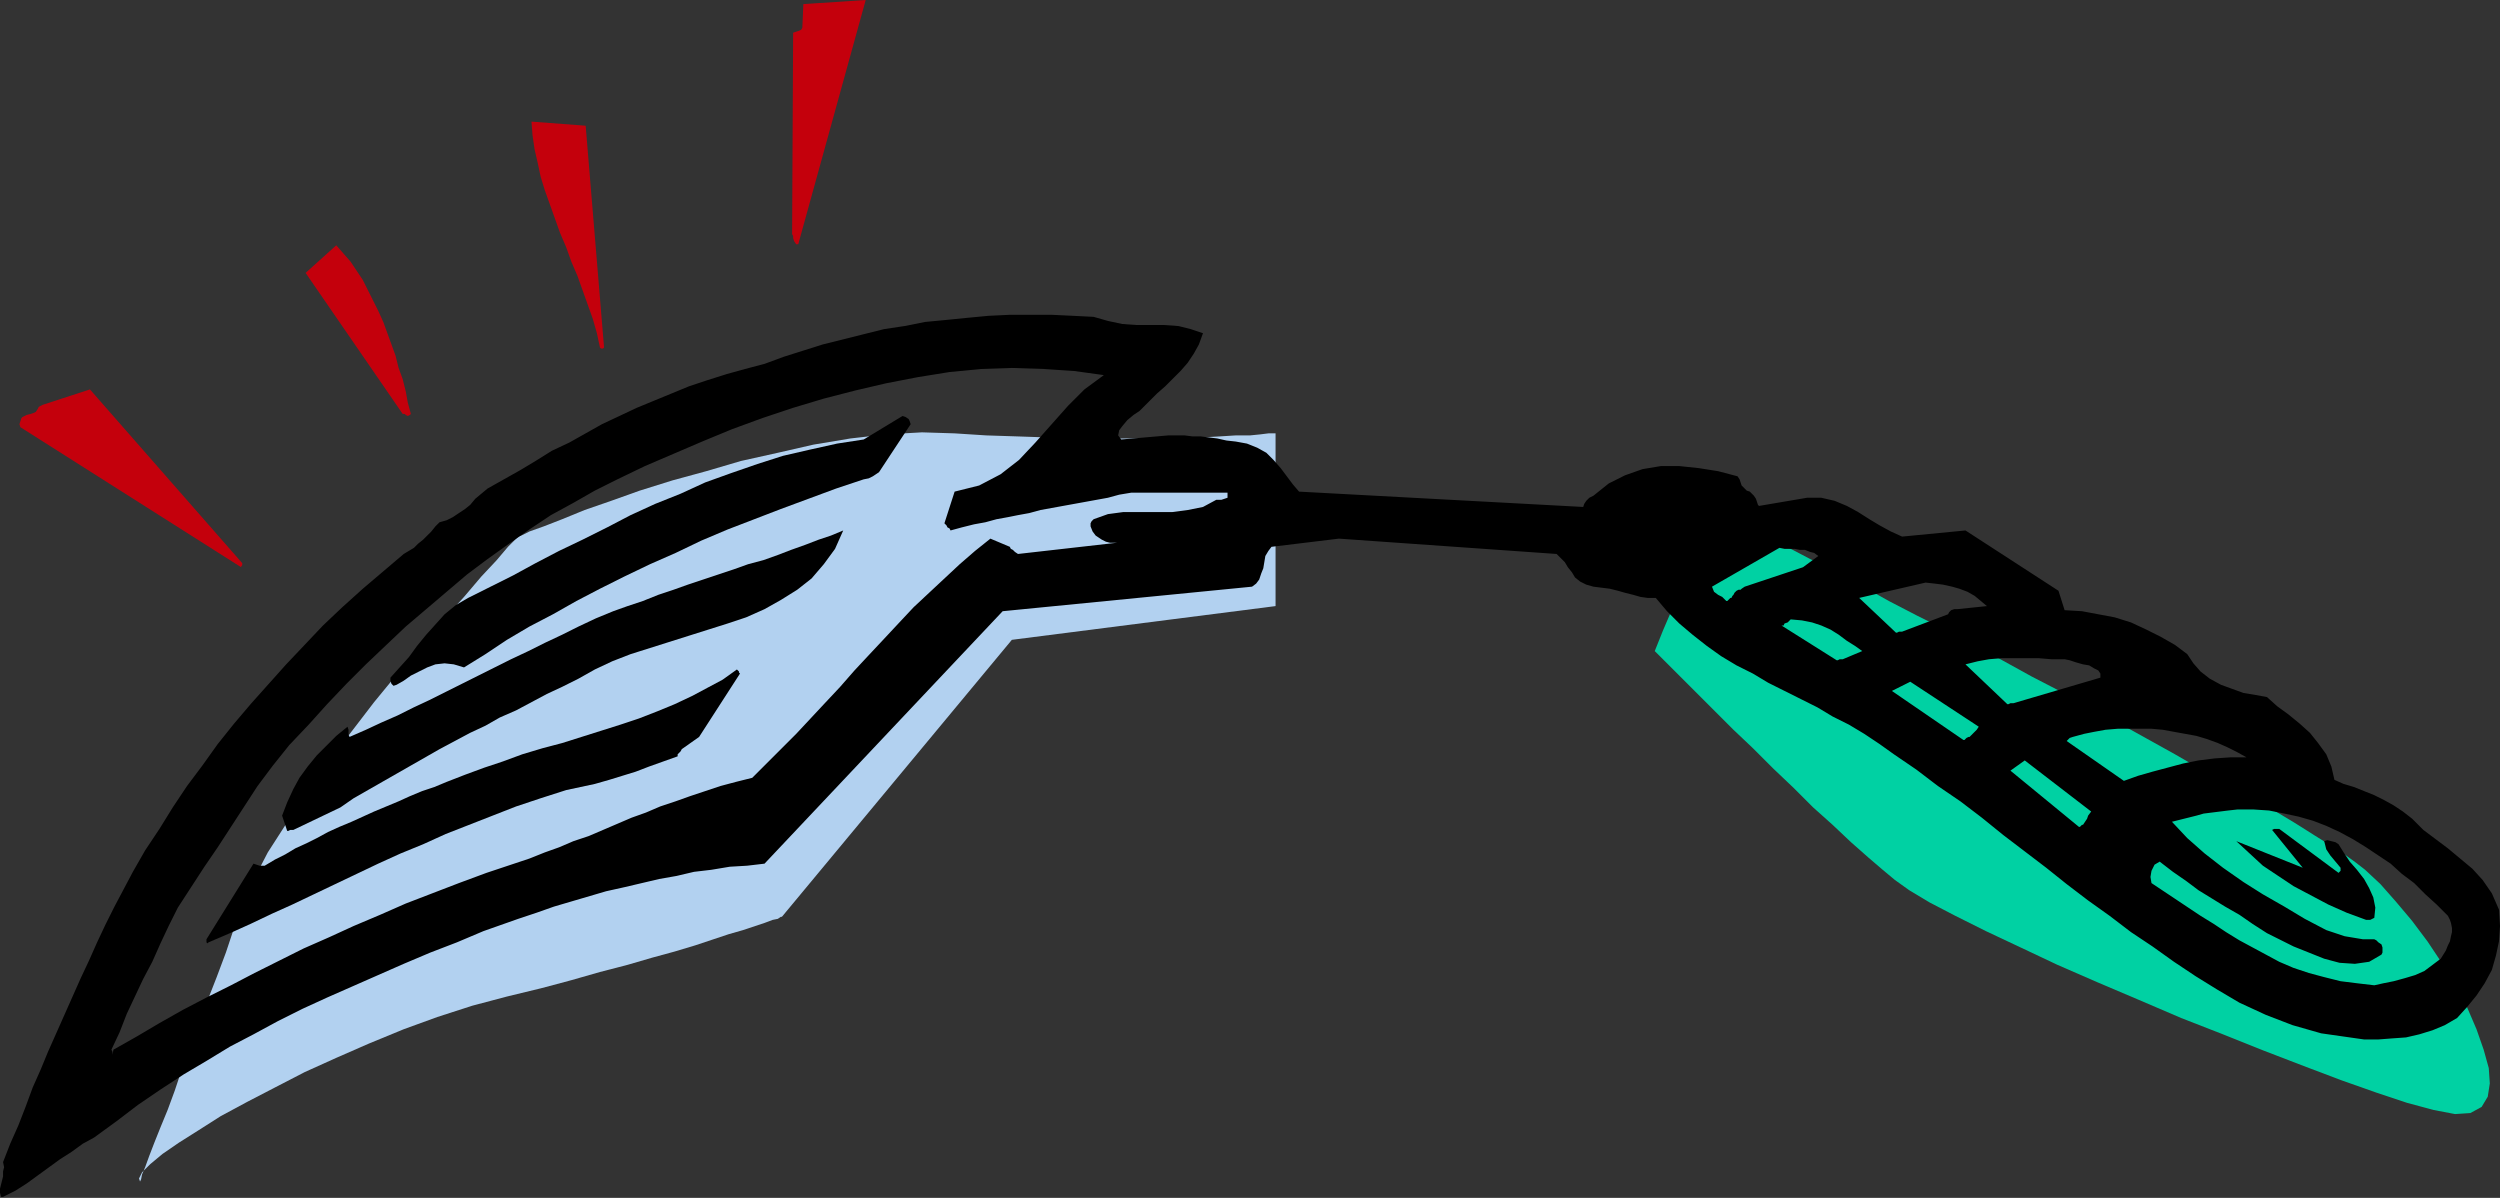
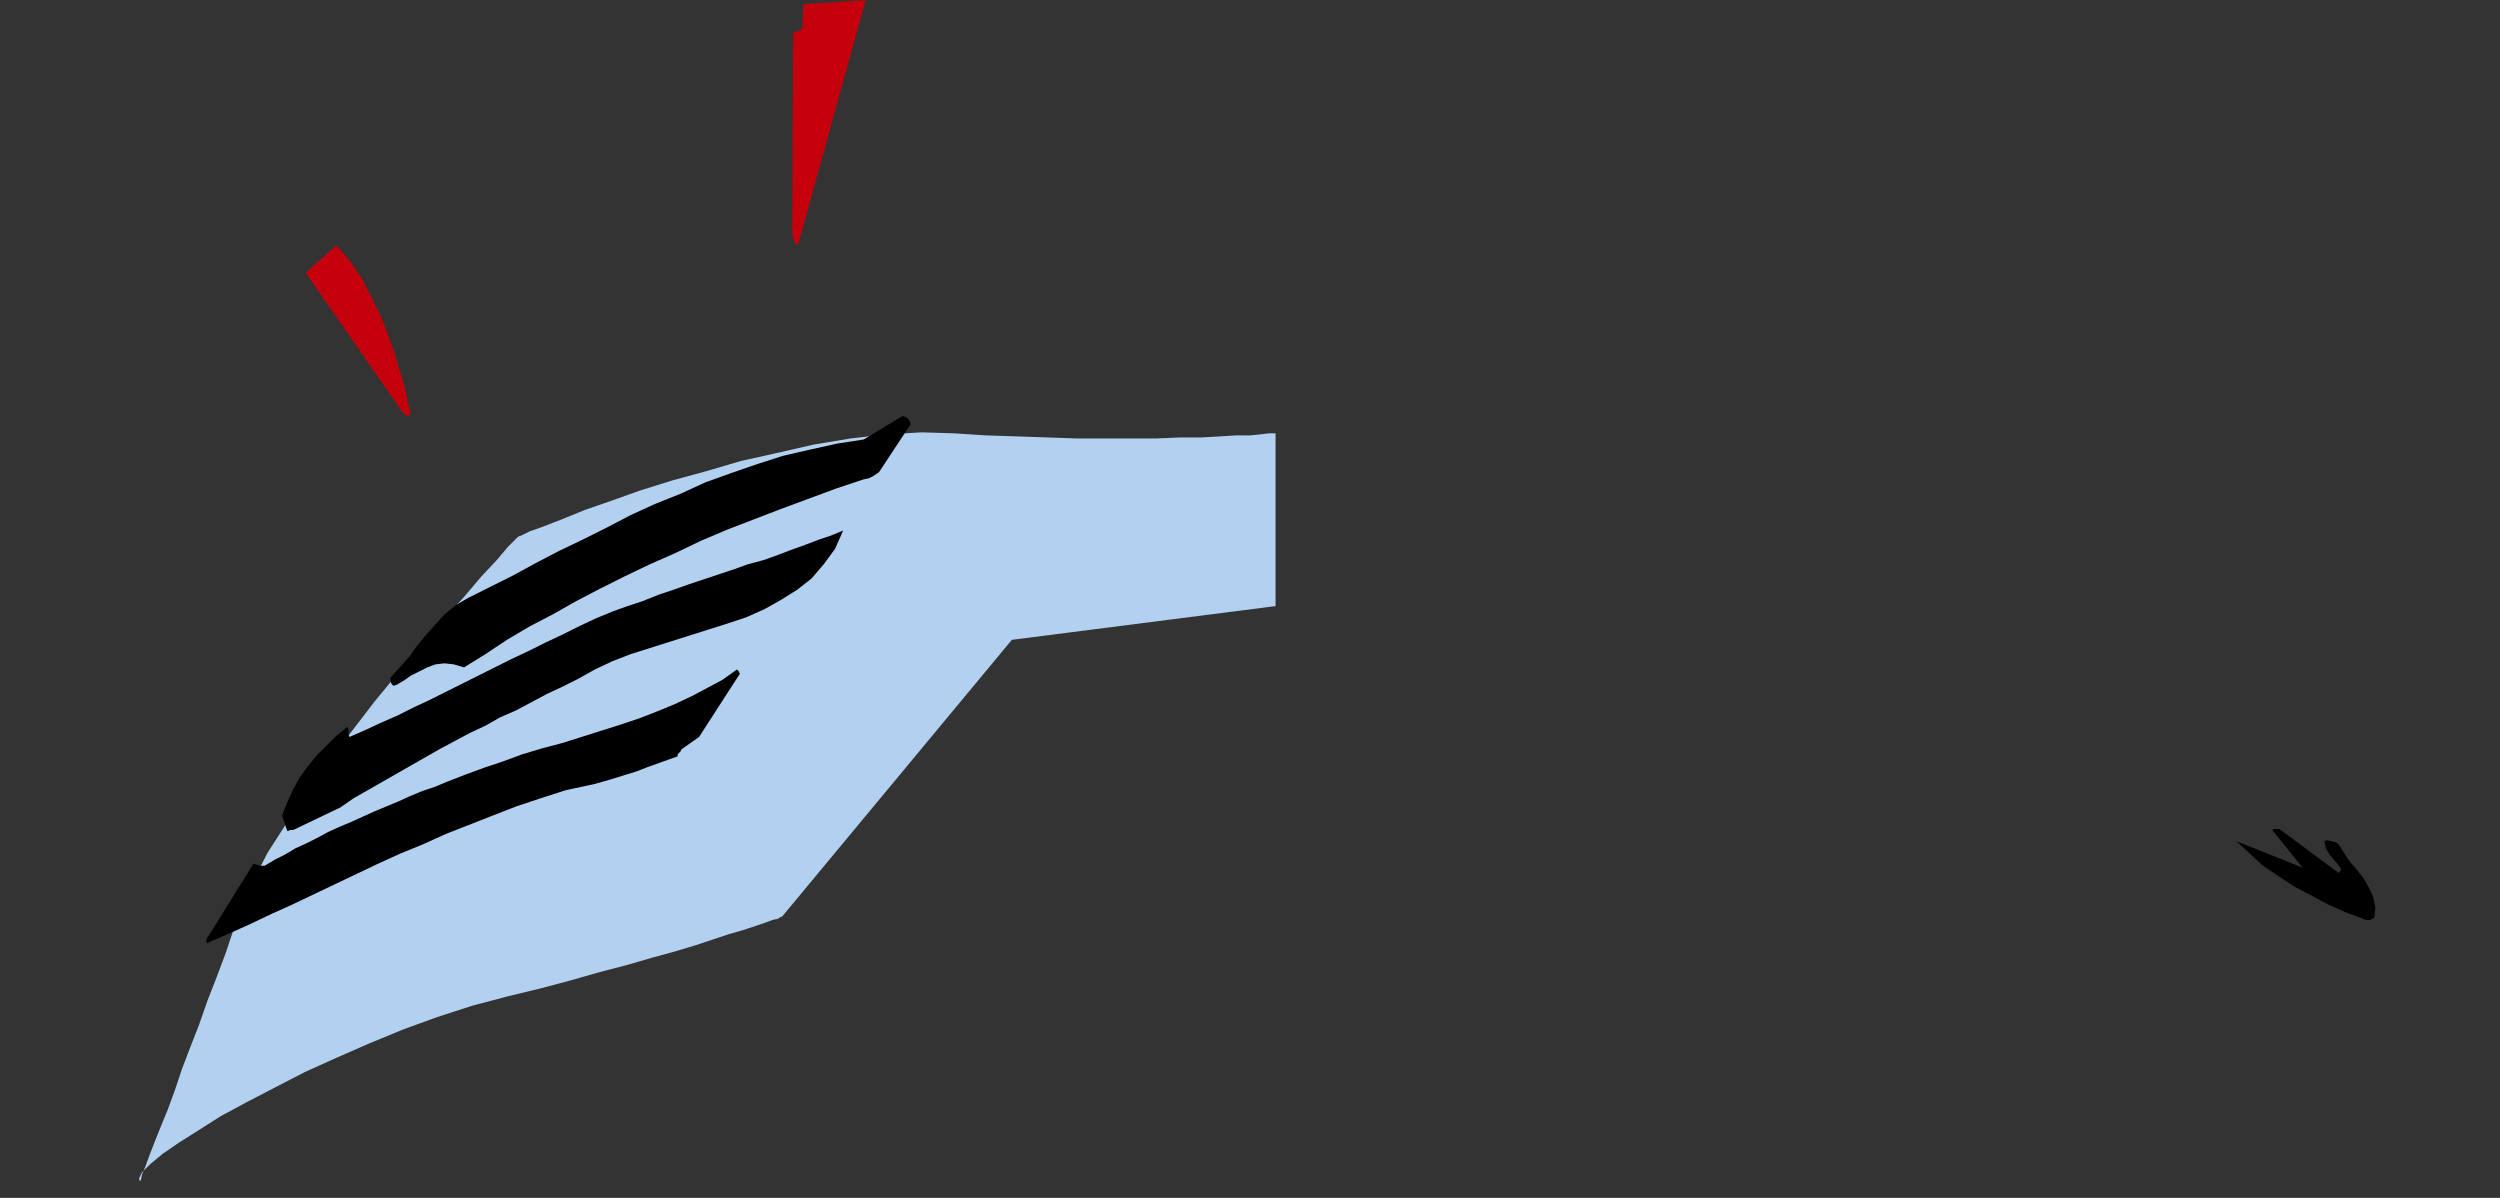
<svg xmlns="http://www.w3.org/2000/svg" xmlns:ns1="http://sodipodi.sourceforge.net/DTD/sodipodi-0.dtd" xmlns:ns2="http://www.inkscape.org/namespaces/inkscape" version="1.0" width="62.128mm" height="29.769mm" id="svg29" ns1:docname="FSA06986.WMF">
  <rect width="100%" height="100%" fill="#333333" stroke="none" />
  <ns1:namedview pagecolor="#ffffff" bordercolor="#666666" borderopacity="1" objecttolerance="10" gridtolerance="10" guidetolerance="10" ns2:pageopacity="0" ns2:pageshadow="2" ns2:window-width="640" ns2:window-height="480" id="namedview31" />
  <defs id="defs3">
    <pattern id="WMFhbasepattern" patternUnits="userSpaceOnUse" width="6" height="6" x="0" y="0" />
  </defs>
-   <path style="fill:#00d1a3;fill-rule:evenodd;fill-opacity:1;stroke:none;" d="  M 159.648,47.136   L 159.84,47.232   L 160.224,47.424   L 160.992,47.808   L 162.048,48.384   L 163.296,49.056   L 164.736,49.824   L 166.464,50.688   L 168.384,51.648   L 170.4,52.704   L 172.608,53.856   L 175.008,55.104   L 177.408,56.448   L 180,57.792   L 182.688,59.136   L 185.376,60.576   L 188.064,62.016   L 190.848,63.552   L 193.632,64.992   L 196.32,66.528   L 199.104,67.968   L 201.696,69.408   L 204.288,70.848   L 206.784,72.288   L 209.184,73.632   L 211.488,74.88   L 213.6,76.128   L 215.52,77.28   L 217.344,78.432   L 218.88,79.392   L 220.224,80.256   L 221.28,81.024   L 222.144,81.696   L 223.584,83.04   L 225.024,84.672   L 226.56,86.496   L 228,88.416   L 229.344,90.432   L 230.592,92.544   L 231.744,94.656   L 232.608,96.672   L 233.28,98.592   L 233.76,100.32   L 233.856,101.76   L 233.664,103.008   L 233.088,103.968   L 232.032,104.544   L 230.592,104.64   L 228.576,104.256   L 226.08,103.584   L 223.2,102.624   L 219.936,101.472   L 216.384,100.128   L 212.64,98.688   L 208.8,97.152   L 204.864,95.616   L 200.832,93.888   L 196.992,92.256   L 193.248,90.624   L 189.792,88.992   L 186.528,87.456   L 183.648,86.016   L 181.248,84.768   L 179.328,83.616   L 177.984,82.656   L 176.832,81.696   L 175.488,80.544   L 173.856,79.104   L 172.128,77.472   L 170.304,75.84   L 168.48,74.016   L 166.56,72.192   L 164.64,70.272   L 162.816,68.544   L 161.088,66.816   L 159.552,65.28   L 158.208,63.936   L 157.056,62.784   L 156.192,61.92   L 155.616,61.344   L 155.424,61.152   L 155.616,60.672   L 156.192,59.232   L 157.056,57.216   L 157.92,54.912   L 158.784,52.416   L 159.456,50.208   L 159.744,48.288   L 159.648,47.136  z " id="path5" />
  <path style="fill:#b2d1f0;fill-rule:evenodd;fill-opacity:1;stroke:none;" d="  M 13.152,110.976   L 13.248,110.784   L 13.344,110.304   L 13.632,109.632   L 14.016,108.576   L 14.496,107.328   L 15.072,105.888   L 15.744,104.256   L 16.416,102.432   L 17.088,100.416   L 17.856,98.4   L 18.72,96.192   L 19.488,93.984   L 20.352,91.776   L 21.216,89.472   L 21.984,87.168   L 22.848,84.96   L 23.808,82.656   L 25.152,80.064   L 26.88,77.376   L 28.704,74.592   L 30.72,71.712   L 32.928,68.832   L 35.136,65.952   L 37.344,63.264   L 39.552,60.672   L 41.664,58.176   L 43.584,56.064   L 45.216,54.144   L 46.656,52.608   L 47.712,51.36   L 48.384,50.688   L 48.672,50.4   L 48.96,50.304   L 49.728,49.92   L 51.072,49.44   L 52.8,48.768   L 54.912,47.904   L 57.408,47.04   L 60.096,46.08   L 63.168,45.12   L 66.336,44.256   L 69.6,43.296   L 73.056,42.528   L 76.416,41.76   L 79.872,41.184   L 83.232,40.8   L 86.592,40.608   L 89.664,40.704   L 92.64,40.896   L 95.616,40.992   L 98.4,41.088   L 101.184,41.184   L 103.776,41.184   L 106.272,41.184   L 108.576,41.184   L 110.784,41.088   L 112.8,41.088   L 114.528,40.992   L 116.064,40.896   L 117.408,40.896   L 118.368,40.8   L 119.136,40.704   L 119.616,40.704   L 119.808,40.704   L 119.808,56.928   L 95.04,60.096   L 73.44,86.112   L 73.344,86.112   L 73.056,86.304   L 72.576,86.4   L 71.808,86.688   L 70.944,86.976   L 69.792,87.36   L 68.448,87.744   L 67.008,88.224   L 65.28,88.8   L 63.36,89.376   L 61.248,89.952   L 58.944,90.624   L 56.352,91.296   L 53.664,92.064   L 50.784,92.832   L 47.616,93.6   L 44.352,94.464   L 41.088,95.52   L 37.92,96.672   L 34.656,98.016   L 31.584,99.36   L 28.608,100.704   L 25.824,102.144   L 23.232,103.488   L 20.736,104.832   L 18.624,106.176   L 16.8,107.328   L 15.264,108.384   L 14.112,109.344   L 13.344,110.112   L 13.056,110.688   L 13.152,110.976  z " id="path7" />
-   <path style="fill:#000000;fill-rule:evenodd;fill-opacity:1;stroke:none;" d="  M 0.288,112.416   L 1.44,111.84   L 2.496,111.168   L 3.552,110.4   L 4.608,109.632   L 5.664,108.864   L 6.72,108.192   L 7.776,107.424   L 8.832,106.848   L 10.944,105.312   L 12.96,103.776   L 15.072,102.336   L 17.28,100.896   L 19.392,99.648   L 21.6,98.304   L 23.808,97.152   L 26.112,95.904   L 28.416,94.752   L 30.72,93.696   L 33.12,92.64   L 35.52,91.584   L 37.92,90.528   L 40.416,89.472   L 42.912,88.512   L 45.408,87.456   L 47.04,86.88   L 48.672,86.304   L 50.4,85.728   L 52.032,85.152   L 53.664,84.672   L 55.296,84.192   L 56.928,83.712   L 58.656,83.328   L 60.288,82.944   L 61.92,82.56   L 63.552,82.272   L 65.184,81.888   L 66.816,81.696   L 68.544,81.408   L 70.176,81.312   L 71.808,81.12   L 94.176,57.408   L 117.6,55.104   L 117.984,54.816   L 118.272,54.432   L 118.464,53.856   L 118.656,53.376   L 118.752,52.8   L 118.848,52.224   L 119.136,51.744   L 119.424,51.36   L 125.76,50.592   L 146.208,52.032   L 146.592,52.416   L 146.976,52.8   L 147.264,53.28   L 147.648,53.76   L 147.936,54.24   L 148.416,54.624   L 148.992,54.912   L 149.664,55.104   L 150.432,55.2   L 151.2,55.296   L 151.968,55.488   L 152.64,55.68   L 153.408,55.872   L 154.08,56.064   L 154.752,56.16   L 155.52,56.16   L 156.576,57.408   L 157.728,58.56   L 158.976,59.616   L 160.32,60.672   L 161.664,61.632   L 163.104,62.496   L 164.64,63.264   L 166.08,64.128   L 167.616,64.896   L 169.152,65.664   L 170.688,66.432   L 172.128,67.296   L 173.664,68.064   L 175.104,68.928   L 176.544,69.888   L 177.888,70.848   L 180,72.288   L 182.016,73.824   L 184.128,75.264   L 186.144,76.8   L 188.16,78.432   L 190.176,79.968   L 192.192,81.504   L 194.112,83.04   L 196.128,84.576   L 198.144,86.016   L 200.16,87.552   L 202.176,88.896   L 204.192,90.336   L 206.208,91.68   L 208.224,92.928   L 210.336,94.176   L 211.584,94.752   L 212.832,95.328   L 214.08,95.808   L 215.328,96.288   L 216.672,96.672   L 218.016,97.056   L 219.36,97.248   L 220.704,97.44   L 222.048,97.632   L 223.392,97.632   L 224.64,97.536   L 225.984,97.44   L 227.232,97.152   L 228.48,96.768   L 229.632,96.288   L 230.784,95.616   L 231.744,94.56   L 232.608,93.504   L 233.376,92.352   L 234.048,91.104   L 234.432,89.76   L 234.72,88.416   L 234.816,86.976   L 234.72,85.44   L 234.048,83.904   L 233.184,82.656   L 232.224,81.6   L 231.072,80.64   L 229.92,79.68   L 228.768,78.816   L 227.616,77.952   L 226.56,76.896   L 225.696,76.224   L 224.832,75.648   L 223.968,75.168   L 223.008,74.688   L 222.048,74.304   L 221.088,73.92   L 220.128,73.632   L 219.264,73.248   L 218.976,72   L 218.496,70.848   L 217.728,69.792   L 216.96,68.832   L 216,67.968   L 214.944,67.104   L 213.888,66.336   L 212.928,65.472   L 211.872,65.28   L 210.72,65.088   L 209.664,64.704   L 208.608,64.32   L 207.552,63.744   L 206.688,63.072   L 206.016,62.304   L 205.44,61.44   L 204.288,60.576   L 202.944,59.808   L 201.6,59.136   L 200.16,58.464   L 198.624,57.984   L 197.088,57.696   L 195.552,57.408   L 193.92,57.312   L 193.344,55.488   L 184.608,49.824   L 178.656,50.4   L 177.6,49.92   L 176.544,49.344   L 175.584,48.768   L 174.528,48.096   L 173.472,47.52   L 172.32,47.04   L 171.072,46.752   L 169.728,46.752   L 165.216,47.52   L 165.12,47.424   L 165.024,47.136   L 164.928,46.848   L 164.736,46.56   L 164.544,46.368   L 164.352,46.176   L 164.064,46.08   L 163.776,45.792   L 163.584,45.6   L 163.488,45.312   L 163.392,45.024   L 163.2,44.736   L 161.376,44.256   L 159.552,43.968   L 157.728,43.776   L 156,43.776   L 154.272,44.064   L 152.64,44.64   L 151.104,45.408   L 149.664,46.56   L 149.28,46.752   L 148.992,47.04   L 148.8,47.328   L 148.704,47.616   L 122.016,46.176   L 121.44,45.504   L 120.864,44.736   L 120.288,43.968   L 119.616,43.2   L 118.944,42.528   L 118.08,42.048   L 117.12,41.664   L 116.064,41.472   L 115.2,41.376   L 114.336,41.184   L 113.568,41.088   L 112.8,40.992   L 112.032,40.992   L 111.264,40.896   L 110.496,40.896   L 109.728,40.896   L 105.312,41.28   L 105.024,40.896   L 105.12,40.416   L 105.408,40.032   L 105.888,39.456   L 106.464,38.976   L 107.04,38.592   L 107.52,38.112   L 107.904,37.728   L 108.672,36.96   L 109.44,36.288   L 110.208,35.52   L 110.88,34.848   L 111.552,34.08   L 112.128,33.216   L 112.608,32.352   L 112.992,31.296   L 111.84,30.912   L 110.688,30.624   L 109.344,30.528   L 108.096,30.528   L 106.752,30.528   L 105.408,30.432   L 104.064,30.144   L 102.72,29.76   L 100.8,29.664   L 98.784,29.568   L 96.768,29.568   L 94.848,29.568   L 92.832,29.664   L 90.816,29.856   L 88.896,30.048   L 86.88,30.24   L 84.96,30.624   L 83.04,30.912   L 81.12,31.392   L 79.2,31.872   L 77.28,32.352   L 75.456,32.928   L 73.632,33.504   L 71.808,34.176   L 69.984,34.656   L 68.256,35.136   L 66.432,35.712   L 64.704,36.288   L 63.072,36.96   L 61.44,37.632   L 59.808,38.304   L 58.176,39.072   L 56.544,39.84   L 55.008,40.704   L 53.472,41.568   L 51.84,42.336   L 50.304,43.296   L 48.864,44.16   L 47.328,45.024   L 45.792,45.888   L 45.216,46.368   L 44.64,46.848   L 44.16,47.424   L 43.68,47.808   L 43.104,48.192   L 42.528,48.576   L 41.952,48.864   L 41.28,49.056   L 40.896,49.44   L 40.512,49.92   L 40.128,50.304   L 39.744,50.688   L 39.264,51.072   L 38.88,51.456   L 38.4,51.744   L 37.92,52.032   L 36,53.664   L 34.08,55.296   L 32.16,57.024   L 30.336,58.752   L 28.608,60.576   L 26.88,62.4   L 25.248,64.224   L 23.616,66.048   L 21.984,67.968   L 20.448,69.888   L 19.008,71.904   L 17.568,73.824   L 16.224,75.84   L 14.976,77.856   L 13.632,79.872   L 12.48,81.888   L 11.616,83.52   L 10.752,85.152   L 9.888,86.88   L 9.12,88.512   L 8.352,90.24   L 7.584,91.872   L 6.816,93.6   L 6.048,95.328   L 5.28,97.056   L 4.512,98.784   L 3.84,100.416   L 3.072,102.144   L 2.4,103.968   L 1.728,105.696   L 0.96,107.424   L 0.288,109.152   L 0.384,109.632   L 0.288,110.016   L 0.288,110.496   L 0.192,110.88   L 0.096,111.264   L 0,111.648   L 0,112.032   L 0.096,112.416   L 0.096,112.416   L 0.192,112.416   L 0.288,112.416   L 0.288,112.416  z    M 10.656,98.592   L 12.864,97.344   L 14.976,96.096   L 17.184,94.848   L 19.392,93.696   L 21.696,92.544   L 23.904,91.392   L 26.208,90.24   L 28.512,89.088   L 30.912,88.032   L 33.216,86.976   L 35.712,85.92   L 38.112,84.864   L 40.608,83.904   L 43.104,82.944   L 45.696,81.984   L 48.288,81.12   L 49.728,80.64   L 51.168,80.064   L 52.512,79.584   L 53.856,79.008   L 55.296,78.528   L 56.64,77.952   L 57.984,77.376   L 59.328,76.8   L 60.672,76.32   L 62.016,75.744   L 63.456,75.264   L 64.8,74.784   L 66.24,74.304   L 67.68,73.824   L 69.12,73.44   L 70.656,73.056   L 72,71.712   L 73.344,70.368   L 74.784,68.928   L 76.128,67.488   L 77.472,66.048   L 78.912,64.512   L 80.256,62.976   L 81.6,61.536   L 83.04,60   L 84.384,58.56   L 85.824,57.024   L 87.264,55.68   L 88.704,54.336   L 90.144,52.992   L 91.584,51.744   L 93.024,50.592   L 94.848,51.36   L 94.944,51.552   L 95.136,51.648   L 95.328,51.84   L 95.616,52.032   L 104.928,50.976   L 104.544,50.976   L 104.256,50.976   L 103.872,50.88   L 103.488,50.688   L 103.2,50.496   L 102.912,50.304   L 102.624,49.92   L 102.432,49.44   L 102.432,49.248   L 102.432,49.152   L 102.528,48.96   L 102.72,48.768   L 104.064,48.288   L 105.504,48.096   L 107.04,48.096   L 108.576,48.096   L 110.112,48.096   L 111.552,47.904   L 112.992,47.616   L 114.24,46.944   L 114.528,46.944   L 114.72,46.944   L 115.008,46.848   L 115.296,46.752   L 115.296,46.656   L 115.296,46.56   L 115.296,46.464   L 115.296,46.272   L 114.24,46.272   L 113.184,46.272   L 112.032,46.272   L 110.976,46.272   L 109.824,46.272   L 108.672,46.272   L 107.52,46.272   L 106.272,46.272   L 105.12,46.464   L 104.064,46.752   L 103.008,46.944   L 101.952,47.136   L 100.896,47.328   L 99.84,47.52   L 98.784,47.712   L 97.728,47.904   L 96.672,48.192   L 95.616,48.384   L 94.656,48.576   L 93.6,48.768   L 92.544,49.056   L 91.488,49.248   L 90.336,49.536   L 89.28,49.824   L 89.184,49.632   L 88.992,49.536   L 88.896,49.344   L 88.704,49.152   L 89.664,46.176   L 91.968,45.6   L 93.984,44.544   L 95.712,43.2   L 97.248,41.568   L 98.784,39.84   L 100.32,38.112   L 101.856,36.576   L 103.68,35.232   L 100.896,34.848   L 98.016,34.656   L 95.04,34.56   L 92.16,34.656   L 89.184,34.944   L 86.208,35.424   L 83.232,36   L 80.352,36.672   L 77.376,37.44   L 74.496,38.304   L 71.616,39.264   L 68.736,40.32   L 65.952,41.472   L 63.264,42.624   L 60.576,43.776   L 57.984,45.024   L 55.872,46.08   L 53.856,47.232   L 51.744,48.384   L 49.728,49.728   L 47.808,51.072   L 45.792,52.512   L 43.872,53.952   L 41.952,55.584   L 40.032,57.216   L 38.112,58.848   L 36.288,60.576   L 34.368,62.4   L 32.544,64.224   L 30.72,66.144   L 28.992,68.064   L 27.168,69.984   L 25.632,71.904   L 24.192,73.824   L 22.944,75.744   L 21.696,77.664   L 20.448,79.584   L 19.2,81.408   L 17.952,83.328   L 16.704,85.248   L 15.84,86.976   L 15.072,88.608   L 14.304,90.336   L 13.44,91.968   L 12.672,93.6   L 11.904,95.232   L 11.232,96.96   L 10.464,98.592   L 10.56,98.784   L 10.56,98.976   L 10.56,99.072   L 10.656,98.592  z    M 223.008,92.544   L 223.872,92.352   L 224.832,92.16   L 225.888,91.872   L 226.848,91.584   L 227.712,91.2   L 228.48,90.624   L 229.248,90.048   L 229.728,89.28   L 229.92,88.8   L 230.112,88.416   L 230.208,87.936   L 230.304,87.552   L 230.304,87.168   L 230.208,86.688   L 230.112,86.4   L 229.92,86.016   L 228.864,84.96   L 227.808,84   L 226.752,82.944   L 225.6,82.08   L 224.544,81.12   L 223.392,80.352   L 222.24,79.584   L 220.992,78.816   L 219.744,78.144   L 218.496,77.568   L 217.248,77.088   L 215.904,76.704   L 214.56,76.416   L 213.12,76.128   L 211.68,76.032   L 210.144,76.032   L 209.28,76.128   L 208.512,76.224   L 207.744,76.32   L 206.976,76.416   L 206.304,76.608   L 205.536,76.8   L 204.768,76.992   L 204,77.184   L 205.44,78.72   L 207.072,80.16   L 208.8,81.504   L 210.72,82.848   L 212.544,84   L 214.56,85.152   L 216.48,86.304   L 218.496,87.36   L 219.072,87.552   L 219.648,87.744   L 220.224,87.936   L 220.8,88.032   L 221.376,88.128   L 221.952,88.224   L 222.432,88.224   L 223.008,88.224   L 223.2,88.32   L 223.392,88.512   L 223.68,88.704   L 223.776,88.992   L 223.776,89.088   L 223.776,89.28   L 223.776,89.472   L 223.68,89.664   L 222.528,90.336   L 221.184,90.528   L 219.744,90.432   L 218.304,90.048   L 216.864,89.472   L 215.424,88.896   L 214.08,88.224   L 212.928,87.648   L 211.584,86.784   L 210.336,85.92   L 208.992,85.152   L 207.744,84.384   L 206.496,83.616   L 205.344,82.752   L 204.096,81.888   L 202.848,80.928   L 202.368,81.216   L 202.08,81.792   L 201.984,82.368   L 202.08,82.944   L 203.232,83.712   L 204.384,84.48   L 205.536,85.248   L 206.688,86.016   L 207.936,86.784   L 209.088,87.552   L 210.336,88.32   L 211.584,88.992   L 212.832,89.664   L 214.08,90.336   L 215.424,90.912   L 216.864,91.392   L 218.304,91.776   L 219.84,92.16   L 221.376,92.352   L 223.008,92.544  z    M 195.648,77.472   L 195.84,77.184   L 196.032,76.896   L 196.128,76.608   L 196.416,76.224   L 190.176,71.424   L 188.832,72.384   L 195.264,77.664   L 195.36,77.664   L 195.456,77.568   L 195.552,77.472   L 195.648,77.472  z    M 199.488,73.344   L 200.832,72.864   L 202.176,72.48   L 203.616,72.096   L 205.056,71.712   L 206.496,71.424   L 208.032,71.232   L 209.472,71.136   L 211.008,71.136   L 210.144,70.656   L 209.184,70.176   L 208.32,69.792   L 207.264,69.408   L 206.304,69.12   L 205.248,68.928   L 204.192,68.736   L 203.136,68.544   L 202.08,68.448   L 201.024,68.448   L 199.968,68.448   L 198.912,68.448   L 197.76,68.544   L 196.704,68.736   L 195.744,68.928   L 194.688,69.216   L 194.4,69.312   L 194.304,69.408   L 194.112,69.6   L 194.112,69.6   L 199.488,73.344  z    M 184.992,69.216   L 185.184,69.024   L 185.376,68.832   L 185.664,68.544   L 185.856,68.256   L 179.424,64.032   L 177.696,64.896   L 184.416,69.504   L 184.512,69.504   L 184.704,69.312   L 184.896,69.216   L 184.992,69.216  z    M 189.12,66.048   L 197.28,63.648   L 197.28,63.264   L 197.088,62.976   L 196.704,62.784   L 196.224,62.496   L 195.648,62.4   L 194.976,62.208   L 194.4,62.016   L 193.92,61.92   L 192.672,61.92   L 191.52,61.824   L 190.368,61.824   L 189.12,61.824   L 187.968,61.824   L 186.816,61.92   L 185.76,62.112   L 184.608,62.4   L 188.544,66.144   L 188.64,66.144   L 188.832,66.048   L 189.024,66.048   L 189.12,66.048  z    M 173.088,61.92   L 174.912,61.152   L 174.24,60.672   L 173.472,60.192   L 172.704,59.616   L 171.936,59.136   L 171.072,58.752   L 170.208,58.464   L 169.248,58.272   L 168.192,58.176   L 167.904,58.464   L 167.616,58.56   L 167.52,58.752   L 167.328,58.752   L 172.512,62.016   L 172.608,62.016   L 172.8,61.92   L 172.992,61.92   L 173.088,61.92  z    M 178.656,59.328   L 182.976,57.696   L 183.072,57.504   L 183.264,57.312   L 183.552,57.216   L 183.84,57.216   L 186.624,56.928   L 186.048,56.448   L 185.472,55.968   L 184.8,55.584   L 184.032,55.296   L 183.36,55.104   L 182.496,54.912   L 181.728,54.816   L 180.864,54.72   L 174.624,56.16   L 178.08,59.424   L 178.176,59.424   L 178.368,59.328   L 178.56,59.328   L 178.656,59.328  z    M 162.624,56.16   L 162.72,55.968   L 162.816,55.872   L 162.912,55.68   L 163.104,55.488   L 163.296,55.392   L 163.488,55.392   L 163.584,55.296   L 163.872,55.104   L 169.344,53.28   L 170.784,52.224   L 170.4,51.936   L 170.016,51.84   L 169.536,51.648   L 169.056,51.648   L 168.576,51.552   L 168.096,51.552   L 167.616,51.552   L 167.136,51.456   L 160.8,55.104   L 160.992,55.584   L 161.376,55.872   L 161.76,56.064   L 162.144,56.448   L 162.24,56.448   L 162.432,56.256   L 162.528,56.16   L 162.624,56.16  z   " id="path9" />
  <path style="fill:#000000;fill-rule:evenodd;fill-opacity:1;stroke:none;" d="  M 19.584,88.512   L 21.6,87.648   L 23.52,86.784   L 25.536,85.824   L 27.456,84.96   L 29.472,84   L 31.488,83.04   L 33.504,82.08   L 35.52,81.12   L 37.632,80.16   L 39.744,79.296   L 41.856,78.336   L 44.064,77.472   L 46.272,76.608   L 48.48,75.744   L 50.784,74.976   L 53.184,74.208   L 54.528,73.92   L 55.872,73.632   L 57.216,73.248   L 58.464,72.864   L 59.712,72.48   L 60.96,72   L 62.304,71.52   L 63.648,71.04   L 63.648,70.848   L 63.84,70.656   L 63.936,70.56   L 64.032,70.368   L 65.664,69.216   L 69.504,63.264   L 69.408,63.168   L 69.408,63.072   L 69.312,62.976   L 69.216,62.88   L 67.872,63.84   L 66.432,64.608   L 64.992,65.376   L 63.36,66.144   L 61.728,66.816   L 60,67.488   L 58.272,68.064   L 56.448,68.64   L 54.624,69.216   L 52.8,69.792   L 50.976,70.272   L 49.056,70.848   L 47.232,71.52   L 45.504,72.096   L 43.68,72.768   L 41.952,73.44   L 40.8,73.92   L 39.648,74.304   L 38.496,74.784   L 37.44,75.264   L 36.288,75.744   L 35.136,76.224   L 34.08,76.704   L 33.024,77.184   L 31.872,77.664   L 30.816,78.144   L 29.76,78.72   L 28.8,79.2   L 27.744,79.68   L 26.784,80.256   L 25.824,80.736   L 24.864,81.312   L 24.576,81.312   L 24.384,81.312   L 24.096,81.216   L 23.808,81.12   L 19.392,88.224   L 19.392,88.32   L 19.392,88.512   L 19.488,88.608   L 19.584,88.512  z " id="path11" />
  <path style="fill:#000000;fill-rule:evenodd;fill-opacity:1;stroke:none;" d="  M 222.24,86.4   L 222.336,86.4   L 222.624,86.4   L 222.816,86.304   L 223.008,86.208   L 223.104,85.248   L 222.912,84.288   L 222.528,83.424   L 222.048,82.56   L 221.376,81.696   L 220.704,80.928   L 220.128,80.064   L 219.648,79.296   L 219.36,79.104   L 218.976,79.008   L 218.592,78.912   L 218.304,79.008   L 218.496,79.776   L 218.88,80.352   L 219.36,80.928   L 219.84,81.504   L 219.84,81.696   L 219.84,81.792   L 219.744,81.888   L 219.648,81.984   L 214.08,77.856   L 213.888,77.856   L 213.792,77.856   L 213.6,77.856   L 213.408,77.952   L 216.288,81.504   L 210.048,79.008   L 211.296,80.16   L 212.544,81.312   L 213.984,82.272   L 215.424,83.232   L 217.056,84.096   L 218.688,84.96   L 220.416,85.728   L 222.24,86.4  z " id="path13" />
  <path style="fill:#000000;fill-rule:evenodd;fill-opacity:1;stroke:none;" d="  M 27.552,77.952   L 31.968,75.84   L 33.216,74.976   L 34.56,74.208   L 35.904,73.44   L 37.248,72.672   L 38.592,71.904   L 39.936,71.136   L 41.28,70.368   L 42.72,69.6   L 44.16,68.832   L 45.6,68.16   L 46.944,67.392   L 48.48,66.72   L 49.92,65.952   L 51.36,65.184   L 52.8,64.512   L 54.336,63.744   L 55.872,62.88   L 57.504,62.112   L 59.232,61.44   L 61.056,60.864   L 62.88,60.288   L 64.704,59.712   L 66.528,59.136   L 68.352,58.56   L 70.08,57.984   L 71.808,57.216   L 73.344,56.352   L 74.88,55.392   L 76.224,54.336   L 77.376,52.992   L 78.432,51.552   L 79.2,49.824   L 78.048,50.304   L 76.896,50.688   L 75.648,51.168   L 74.304,51.648   L 73.056,52.128   L 71.712,52.608   L 70.272,52.992   L 68.928,53.472   L 67.488,53.952   L 66.048,54.432   L 64.608,54.912   L 63.264,55.392   L 61.824,55.872   L 60.384,56.448   L 58.944,56.928   L 57.6,57.408   L 55.968,58.08   L 54.336,58.848   L 52.8,59.616   L 51.168,60.384   L 49.632,61.152   L 48,61.92   L 46.464,62.688   L 44.928,63.456   L 43.392,64.224   L 41.856,64.992   L 40.32,65.76   L 38.88,66.432   L 37.344,67.2   L 35.808,67.872   L 34.368,68.544   L 32.832,69.216   L 32.736,69.024   L 32.736,68.736   L 32.736,68.544   L 32.64,68.256   L 31.584,69.12   L 30.624,70.08   L 29.76,70.944   L 28.896,72   L 28.128,73.056   L 27.552,74.112   L 26.976,75.36   L 26.496,76.608   L 26.976,78.048   L 27.072,78.048   L 27.264,77.952   L 27.456,77.952   L 27.552,77.952  z " id="path15" />
  <path style="fill:#000000;fill-rule:evenodd;fill-opacity:1;stroke:none;" d="  M 37.248,64.32   L 37.92,63.936   L 38.592,63.456   L 39.36,63.072   L 40.128,62.688   L 40.896,62.4   L 41.76,62.304   L 42.624,62.4   L 43.584,62.688   L 45.6,61.44   L 47.616,60.096   L 49.728,58.848   L 51.936,57.696   L 54.144,56.448   L 56.352,55.296   L 58.656,54.144   L 61.056,52.992   L 63.456,51.936   L 65.856,50.784   L 68.352,49.728   L 70.848,48.768   L 73.344,47.808   L 75.936,46.848   L 78.528,45.888   L 81.12,45.024   L 81.6,44.928   L 81.984,44.736   L 82.272,44.544   L 82.56,44.352   L 85.536,39.84   L 85.44,39.552   L 85.344,39.36   L 85.056,39.168   L 84.768,39.072   L 81.12,41.28   L 78.624,41.664   L 76.032,42.24   L 73.536,42.816   L 71.136,43.584   L 68.64,44.448   L 66.24,45.312   L 63.936,46.368   L 61.536,47.328   L 59.232,48.384   L 57.024,49.536   L 54.72,50.688   L 52.512,51.744   L 50.304,52.896   L 48.192,54.048   L 46.08,55.104   L 43.968,56.16   L 42.816,56.832   L 41.76,57.696   L 40.896,58.656   L 40.032,59.616   L 39.168,60.672   L 38.4,61.728   L 37.536,62.688   L 36.672,63.648   L 36.672,63.936   L 36.768,64.224   L 36.96,64.416   L 37.248,64.32  z " id="path17" />
-   <path style="fill:#c4000c;fill-rule:evenodd;fill-opacity:1;stroke:none;" d="  M 22.656,53.28   L 22.656,53.184   L 22.752,53.088   L 22.752,52.992   L 22.752,52.896   L 8.448,36.576   L 4.032,38.016   L 3.84,38.112   L 3.648,38.208   L 3.552,38.4   L 3.36,38.688   L 3.168,38.784   L 2.88,38.88   L 2.496,38.976   L 2.112,39.168   L 2.016,39.264   L 1.92,39.552   L 1.824,39.84   L 1.92,40.128   L 22.656,53.28  z " id="path19" />
  <path style="fill:#ffffff;fill-rule:evenodd;fill-opacity:1;stroke:none;" d="  M 109.728,50.592   L 112.416,50.208   L 109.728,50.592  z " id="path21" />
-   <path style="fill:#c4000c;fill-rule:evenodd;fill-opacity:1;stroke:none;" d="  M 38.304,39.072   L 38.304,39.072   L 38.496,38.976   L 38.592,38.88   L 38.592,38.88   L 38.304,37.824   L 38.112,36.768   L 37.824,35.616   L 37.44,34.56   L 37.152,33.408   L 36.768,32.352   L 36.384,31.296   L 36,30.24   L 35.52,29.184   L 35.04,28.224   L 34.56,27.264   L 34.08,26.304   L 33.504,25.44   L 32.928,24.576   L 32.256,23.808   L 31.584,23.04   L 28.704,25.632   L 37.824,38.88   L 37.92,38.88   L 38.016,38.88   L 38.112,38.976   L 38.304,39.072  z " id="path23" />
-   <path style="fill:#c4000c;fill-rule:evenodd;fill-opacity:1;stroke:none;" d="  M 56.736,32.64   L 55.008,11.808   L 49.92,11.424   L 50.016,12.672   L 50.208,14.016   L 50.496,15.264   L 50.784,16.608   L 51.168,17.856   L 51.648,19.2   L 52.128,20.544   L 52.608,21.888   L 53.184,23.232   L 53.664,24.576   L 54.24,25.92   L 54.72,27.264   L 55.2,28.608   L 55.68,29.952   L 56.064,31.296   L 56.352,32.64   L 56.448,32.736   L 56.544,32.736   L 56.64,32.736   L 56.736,32.64  z " id="path25" />
+   <path style="fill:#c4000c;fill-rule:evenodd;fill-opacity:1;stroke:none;" d="  M 38.304,39.072   L 38.304,39.072   L 38.496,38.976   L 38.592,38.88   L 38.592,38.88   L 38.304,37.824   L 38.112,36.768   L 37.824,35.616   L 37.44,34.56   L 37.152,33.408   L 36.768,32.352   L 36.384,31.296   L 36,30.24   L 35.52,29.184   L 35.04,28.224   L 34.56,27.264   L 34.08,26.304   L 33.504,25.44   L 32.928,24.576   L 32.256,23.808   L 31.584,23.04   L 28.704,25.632   L 37.92,38.88   L 38.016,38.88   L 38.112,38.976   L 38.304,39.072  z " id="path23" />
  <path style="fill:#c4000c;fill-rule:evenodd;fill-opacity:1;stroke:none;" d="  M 74.976,22.944   L 81.312,0   L 75.456,0.384   L 75.36,2.592   L 75.264,2.784   L 75.072,2.88   L 74.784,2.976   L 74.496,3.072   L 74.4,21.984   L 74.496,22.176   L 74.496,22.368   L 74.592,22.656   L 74.784,22.944   L 74.784,22.944   L 74.88,22.944   L 74.976,22.944   L 74.976,22.944  z " id="path27" />
</svg>